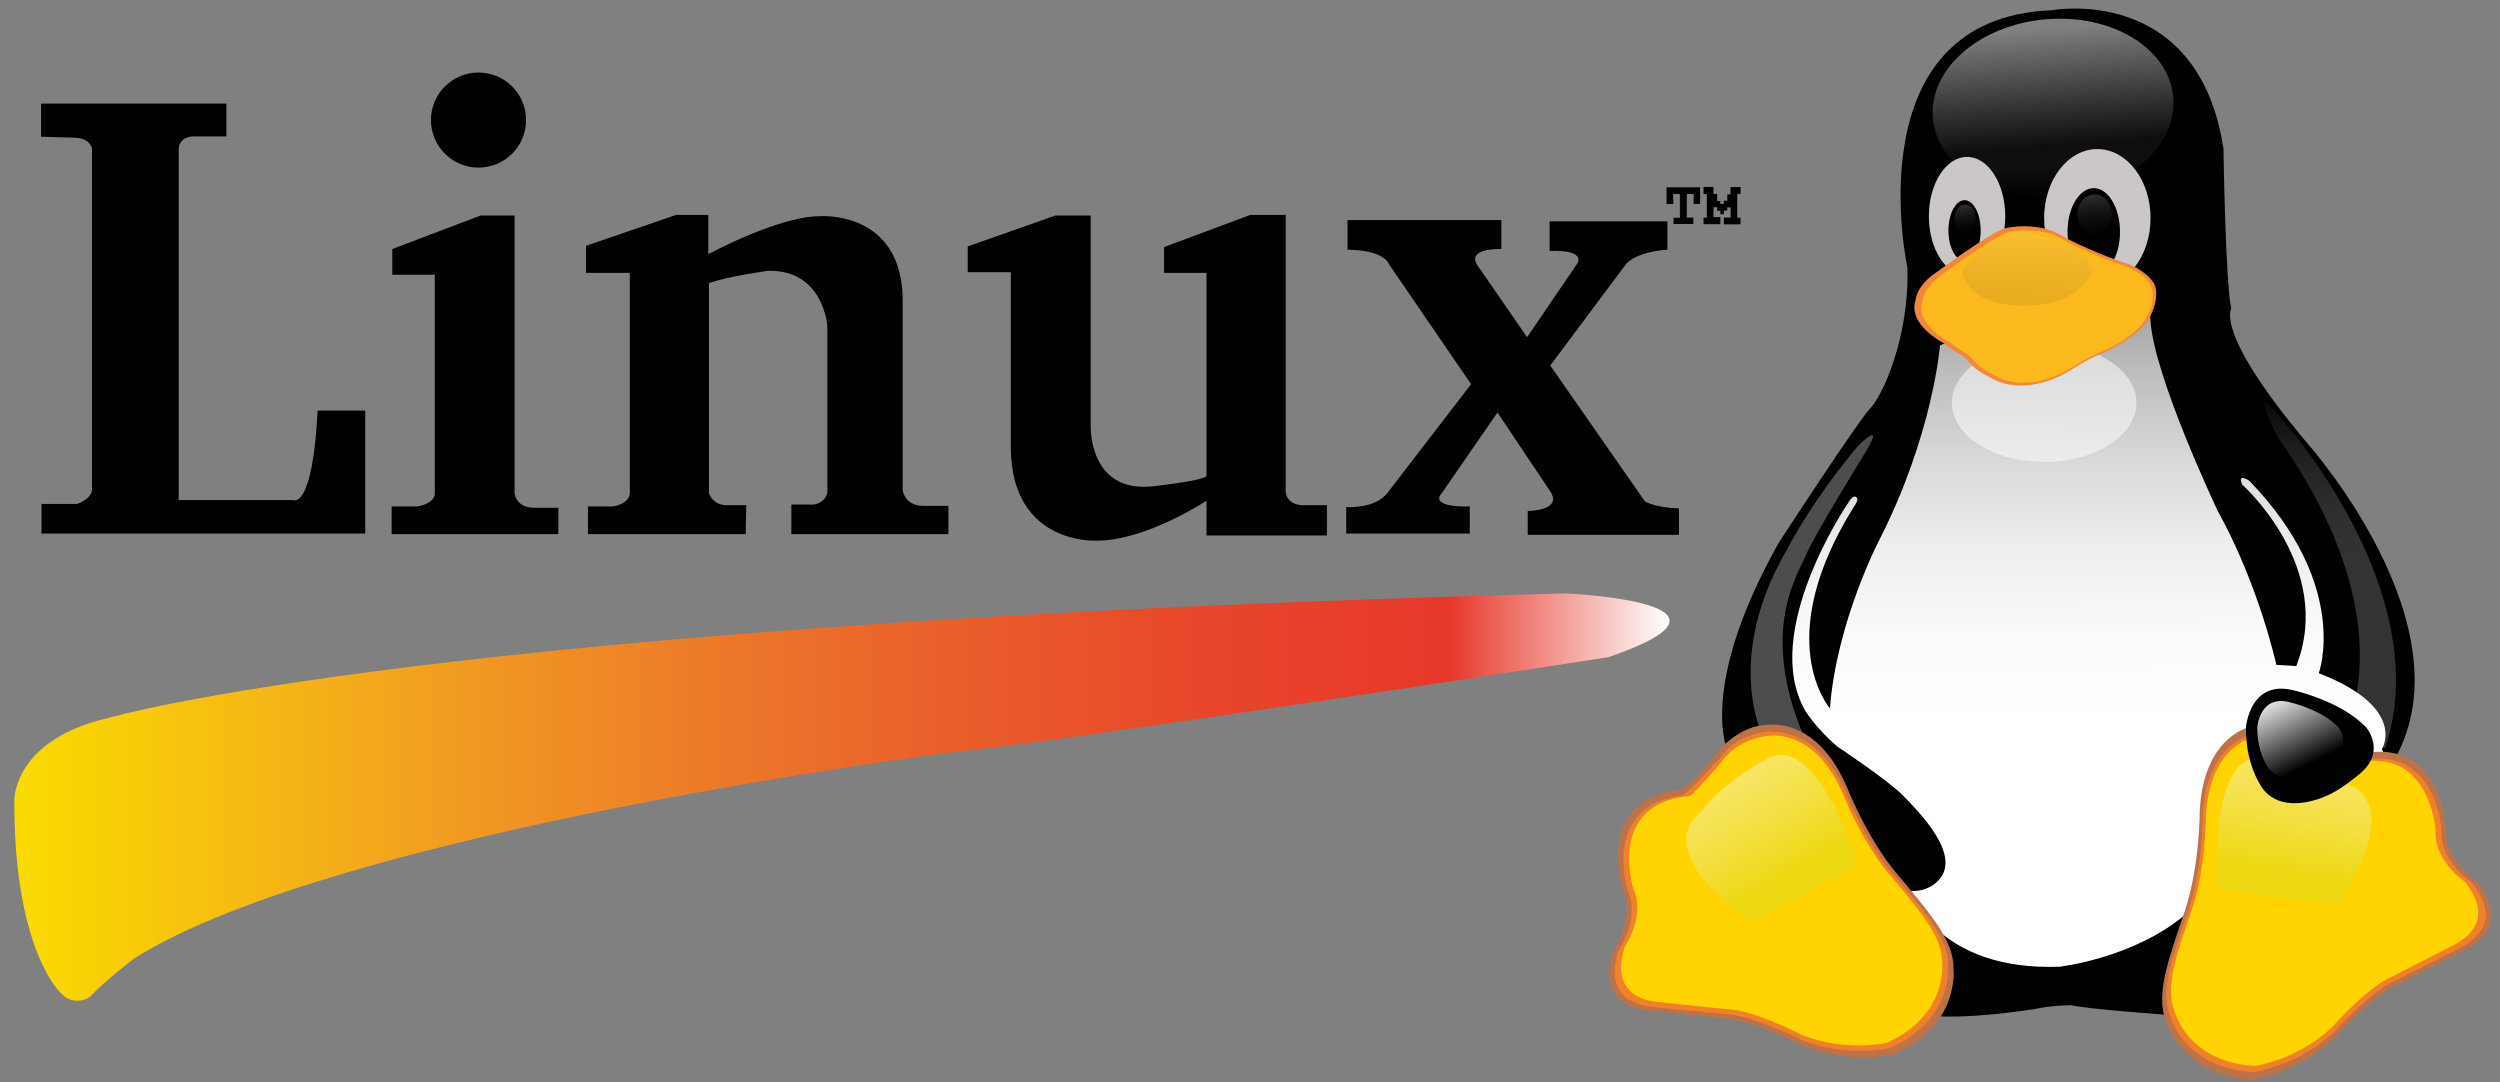
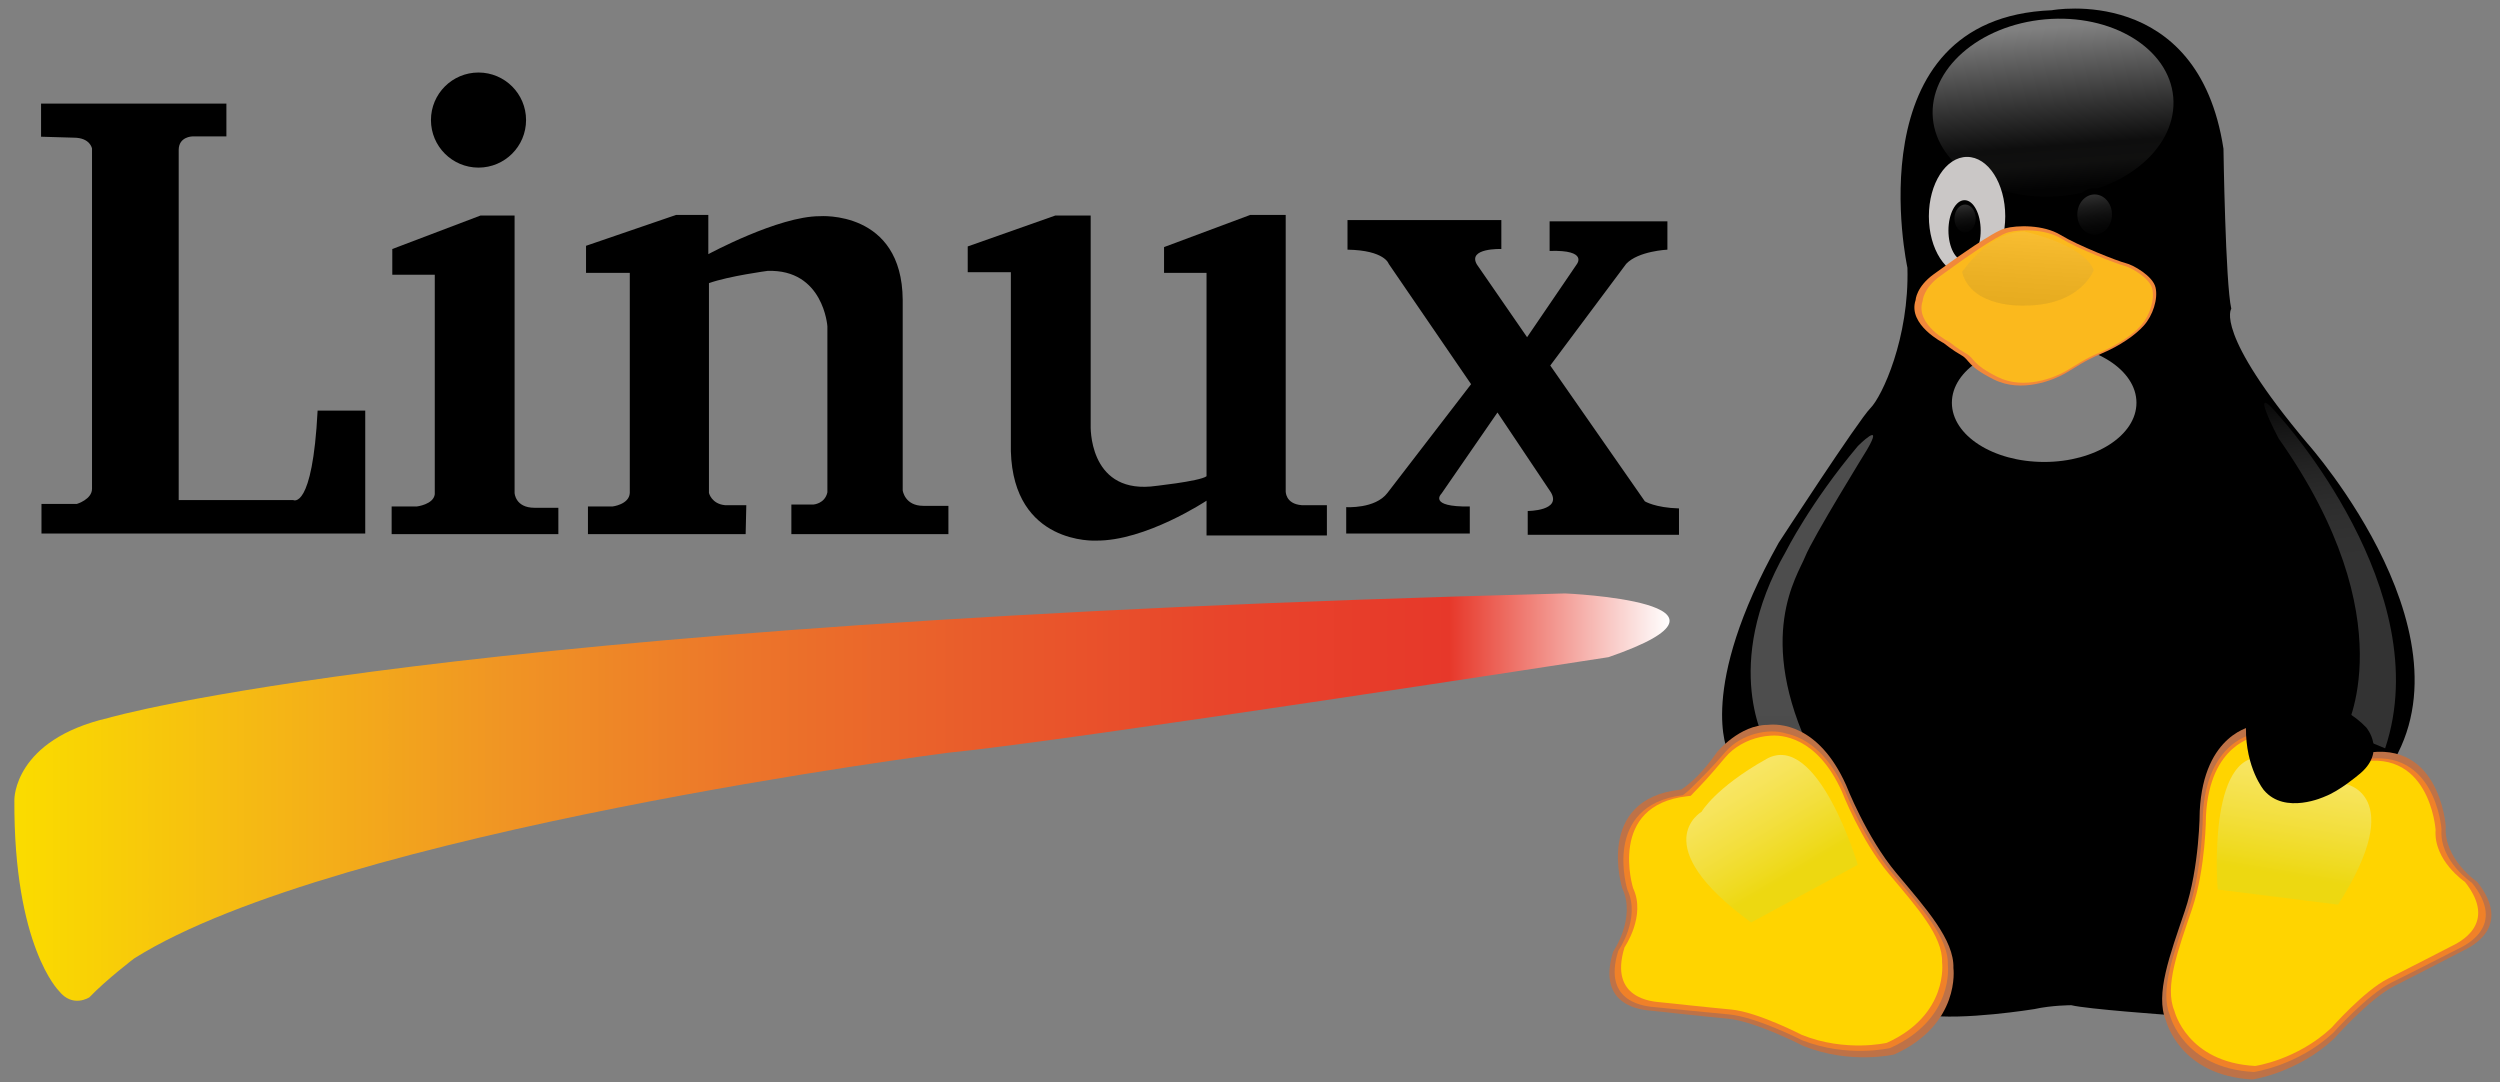
<svg xmlns="http://www.w3.org/2000/svg" width="134" height="58" viewBox="0 0 134 58" fill="none">
  <rect x="0" y="0" width="134" height="58" fill="#808080" stroke="none" />
  <path d="M2.201 7.328V5.552H12.135V7.312H10.307C10.307 7.312 9.578 7.322 9.578 8.04V26.803H15.713C15.713 26.803 16.748 27.389 17.024 22.007H19.577V28.597H2.223V27.01H4.121C4.121 27.01 4.932 26.768 4.932 26.199V7.965C4.932 7.965 4.845 7.379 3.948 7.379L2.201 7.328Z" fill="black" />
  <path d="M21.027 14.727V13.347L25.753 11.553H27.582V26.424C27.582 26.424 27.616 27.217 28.651 27.217H29.928V28.631H20.992V27.148H22.337C22.337 27.148 23.234 27.044 23.304 26.492V14.727H21.027Z" fill="black" />
  <path d="M39.967 28.631H31.514V27.148H32.826C32.826 27.148 33.722 27.045 33.757 26.424V14.624H31.411V13.175L36.241 11.519H37.966V13.623C37.966 13.623 41.727 11.588 43.935 11.588C43.935 11.588 48.351 11.243 48.385 16.073V26.285C48.385 26.285 48.489 27.113 49.489 27.113H50.835V28.631H42.417V27.044H43.59C43.59 27.044 44.211 27.01 44.348 26.389V17.488C44.348 17.488 44.142 14.417 41.14 14.52C41.14 14.52 39.07 14.796 38 15.176V26.423C38 26.423 38.138 27.01 38.863 27.078H40.002L39.967 28.631Z" fill="black" />
  <path d="M54.182 14.589H51.87V13.209L56.562 11.553H58.46V22.801C58.46 22.801 58.322 26.354 61.669 26.078C61.669 26.078 64.325 25.802 64.67 25.526V14.624H62.393V13.244L67.016 11.519H68.914V26.32C68.914 26.32 68.879 27.01 69.776 27.078H71.122V28.7H64.67V26.837C64.67 26.837 61.393 29.011 58.736 28.976C58.736 28.976 54.32 29.218 54.182 24.181V14.589H54.182Z" fill="black" />
  <path d="M72.226 13.382V11.795H80.472V13.347C80.472 13.347 78.643 13.278 79.16 14.175L81.852 18.074L84.508 14.175C84.508 14.175 85.164 13.382 83.059 13.45V11.864H89.373V13.382C89.373 13.382 87.82 13.451 87.165 14.141L83.094 19.592L88.165 26.872C88.165 26.872 88.717 27.216 89.994 27.251V28.666H81.886V27.389C81.886 27.389 83.715 27.389 83.128 26.389L80.264 22.11L77.263 26.458C77.263 26.458 76.504 27.182 78.781 27.148V28.596H72.157V27.182C72.157 27.182 73.709 27.286 74.365 26.423L78.85 20.592L74.434 14.14C74.434 14.14 74.227 13.416 72.226 13.382Z" fill="black" />
-   <path d="M89.688 10.932H89.327V10.04H91.126V10.932H90.779V10.401H90.411V11.662H90.764V12.008H89.703V11.669H90.042V10.401H89.681L89.688 10.932Z" fill="black" />
-   <path d="M91.31 12.015V11.662H91.487V10.402H91.31V10.018H91.841V10.394H92.04V10.778H92.209V10.932H92.394V10.756H92.585V10.417H92.755V10.026H93.293V10.394H93.115V11.669H93.293V12.023H92.401V11.662H92.762V11.117H92.578V11.286H92.401V11.485H92.209V11.301H92.04V11.109H91.841V11.64H92.209V12.019L91.31 12.015Z" fill="black" />
  <path d="M0.77 42.87C0.77 42.87 0.718 39.661 5.799 38.484C5.799 38.484 23.186 33.361 83.888 31.808C83.888 31.808 94.755 32.274 86.217 35.224C86.217 35.224 57.185 39.726 50.82 40.347C50.82 40.347 18.063 44.538 7.196 51.369C7.196 51.369 5.719 52.489 4.792 53.455C4.792 53.455 3.9 54.048 3.16 53.116C3.16 53.116 0.727 50.724 0.77 42.87Z" fill="url(#paint0_linear_508_912)" />
  <path d="M118.036 33.162C118.036 36.742 114.126 39.644 109.303 39.644C104.479 39.644 100.569 36.742 100.569 33.162C100.569 29.583 104.479 26.681 109.303 26.681C114.126 26.681 118.036 29.583 118.036 33.162Z" fill="url(#paint1_linear_508_912)" />
  <path d="M116.25 54.402C116.25 54.402 111.858 54.088 111.022 53.879C111.022 53.879 109.976 53.879 109.035 54.088C109.035 54.088 105.166 54.716 103.179 54.402L92.617 40.285C92.617 40.285 90.945 36.939 95.336 29.096C95.336 29.096 99.624 22.508 100.251 21.881C100.879 21.254 102.343 18.117 102.238 14.351C102.238 14.351 99.31 0.967 109.976 0.549C109.976 0.549 117.819 -0.916 119.178 7.973C119.178 7.973 119.283 15.188 119.597 16.548C119.597 16.548 118.656 17.802 123.675 23.763C123.675 23.763 133.295 34.534 127.648 41.749L116.25 54.402Z" fill="black" />
-   <path d="M103.984 18.505C103.984 18.505 103.622 23.266 100.723 28.959C100.723 28.959 98.447 33.306 98.084 37.964C98.084 37.964 94.876 34.341 99.378 27.148C99.378 27.148 99.698 26.733 99.477 26.638C99.477 26.638 99.328 26.483 99.042 26.984C99.042 26.984 94.341 33.875 96.756 38.085C96.756 38.085 97.308 39.016 98.481 40.016C98.481 40.016 101.241 41.845 102.035 42.673C102.829 43.501 105.278 45.916 103.829 47.262C103.829 47.262 103.277 47.848 102.345 47.745C102.345 47.745 103.759 52.058 110.384 51.816C110.384 51.816 114.421 51.367 117.215 48.952L127.945 40.741L127.669 40.155C127.669 40.155 129.084 37.946 124.288 36.084C124.288 36.084 126.012 31.391 120.561 25.768C120.561 25.768 119.906 25.319 120.182 25.975C120.182 25.975 125.151 30.391 123.08 35.704L122.011 35.635C122.011 35.635 121.079 31.357 118.871 27.389C118.871 27.389 115.369 20.006 115.265 17.108C115.163 14.21 103.984 18.505 103.984 18.505Z" fill="url(#paint2_linear_508_912)" />
  <path opacity="0.5" d="M114.514 21.588C114.514 23.34 112.299 24.761 109.567 24.761C106.836 24.761 104.621 23.34 104.621 21.588C104.621 19.836 106.836 18.415 109.567 18.415C112.299 18.415 114.514 19.836 114.514 21.588Z" fill="url(#paint3_linear_508_912)" />
  <path d="M103.152 16.831C103.152 16.831 106.885 21.616 112.043 17.985C112.043 17.985 112.688 17.204 114.656 16.695" stroke="#F7A81C" stroke-width="0.677" stroke-miterlimit="10" />
  <path opacity="0.5" d="M116.486 5.202C116.717 7.818 114.02 10.193 110.461 10.507C106.904 10.821 103.832 8.956 103.601 6.341C103.37 3.725 106.067 1.351 109.625 1.036C113.183 0.722 116.255 2.587 116.486 5.202Z" fill="url(#paint4_linear_508_912)" />
  <path d="M107.481 11.592C107.481 13.35 106.565 14.775 105.434 14.775C104.304 14.775 103.387 13.35 103.387 11.592C103.387 9.834 104.304 8.41 105.434 8.41C106.565 8.41 107.481 9.834 107.481 11.592Z" fill="#CAC7C6" />
-   <path d="M115.27 11.688C115.27 13.73 113.993 15.386 112.418 15.386C110.843 15.386 109.566 13.73 109.566 11.688C109.566 9.646 110.843 7.991 112.418 7.991C113.993 7.991 115.27 9.646 115.27 11.688Z" fill="#CAC7C6" />
  <path d="M106.164 12.354C106.164 13.252 105.777 13.98 105.3 13.98C104.823 13.98 104.436 13.252 104.436 12.354C104.436 11.457 104.823 10.729 105.3 10.729C105.777 10.729 106.164 11.457 106.164 12.354Z" fill="black" />
  <path opacity="0.5" d="M105.9 11.71C105.9 12.123 105.645 12.457 105.329 12.457C105.013 12.457 104.758 12.123 104.758 11.71C104.758 11.298 105.013 10.964 105.329 10.964C105.645 10.963 105.9 11.298 105.9 11.71Z" fill="url(#paint5_linear_508_912)" />
  <path d="M113.632 12.428C113.632 13.722 113.002 14.77 112.226 14.77C111.449 14.77 110.819 13.722 110.819 12.428C110.819 11.134 111.449 10.085 112.226 10.085C113.002 10.085 113.632 11.134 113.632 12.428Z" fill="black" />
  <path opacity="0.5" d="M113.203 11.499C113.203 12.094 112.786 12.576 112.273 12.576C111.76 12.576 111.344 12.094 111.344 11.499C111.344 10.905 111.76 10.423 112.273 10.423C112.786 10.423 113.203 10.905 113.203 11.499Z" fill="url(#paint6_linear_508_912)" />
  <path d="M104.184 18.391C104.184 18.391 102.233 17.415 102.676 16.085C102.676 16.085 102.706 15.376 103.652 14.695C104.598 14.015 104.48 14.104 104.598 14.015C104.716 13.927 106.815 12.419 107.465 12.242C108.116 12.064 109.535 12.035 110.452 12.596C111.367 13.158 113.555 14.015 113.939 14.104C114.324 14.193 115.388 14.784 115.536 15.405C115.683 16.026 115.388 16.913 114.915 17.444C114.442 17.977 113.614 18.538 112.639 18.952C111.663 19.366 111.309 19.662 110.688 20.016C110.067 20.371 108.352 21.081 106.874 20.342C105.396 19.603 105.604 19.307 105.13 19.041C104.657 18.775 104.184 18.391 104.184 18.391Z" fill="#F1883B" />
  <path d="M104.496 18.339C104.496 18.339 102.628 17.406 103.054 16.132C103.054 16.132 103.082 15.453 103.987 14.802C104.892 14.151 104.78 14.236 104.892 14.151C105.006 14.067 107.015 12.624 107.637 12.454C108.259 12.284 109.618 12.256 110.495 12.794C111.372 13.331 113.466 14.151 113.833 14.236C114.201 14.321 115.22 14.887 115.361 15.481C115.503 16.075 115.22 16.924 114.767 17.434C114.315 17.943 113.522 18.481 112.589 18.877C111.655 19.273 111.316 19.555 110.721 19.895C110.127 20.235 108.486 20.914 107.072 20.206C105.657 19.499 105.855 19.216 105.402 18.961C104.949 18.707 104.496 18.339 104.496 18.339Z" fill="#FBB91D" />
  <path opacity="0.1" d="M105.167 14.579C105.167 14.579 106.559 12.442 108.493 12.407C108.493 12.407 111.683 13.086 112.226 14.478C112.226 14.478 111.547 16.378 108.527 16.378C108.527 16.378 105.677 16.548 105.167 14.579Z" fill="url(#paint7_linear_508_912)" />
  <path opacity="0.3" d="M94.686 39.913C94.686 39.913 92.202 35.704 95.721 29.563C95.721 29.563 97.032 26.941 99.585 23.905C99.585 23.905 101.034 22.456 100.068 24.112C100.068 24.112 97.17 28.804 96.756 29.839C96.342 30.874 94.064 34.117 97.1 40.396C100.137 46.676 94.686 39.913 94.686 39.913Z" fill="url(#paint8_linear_508_912)" />
  <path d="M104.704 51.892C104.75 50.38 103.24 48.703 101.638 46.79C100.037 44.877 98.952 42.084 98.952 42.084C97.463 38.759 95.291 38.79 94.754 38.854C93.251 38.844 92.042 40.301 92.042 40.301C91.265 41.424 90.572 42.017 90.121 42.318C90.098 42.321 90.076 42.324 90.052 42.327C85.462 42.842 86.95 47.605 86.95 47.605C87.71 49.212 86.464 51.009 86.464 51.009C85.544 53.992 88.085 54.136 88.555 54.18C89.024 54.225 91.103 54.459 92.604 54.6C94.105 54.741 96.652 56.061 96.652 56.061C99.17 57.075 101.531 56.52 101.531 56.52C105.107 54.905 104.704 51.892 104.704 51.892Z" fill="#BE7247" />
  <path d="M104.404 51.723C104.455 50.274 103 48.672 101.457 46.844C99.914 45.017 98.876 42.343 98.876 42.343C97.904 40.178 96.62 39.504 95.734 39.315C94.797 39.014 93.326 39.34 92.5 40.285C91.611 41.304 91.385 41.507 90.698 42.193C90.48 42.411 90.317 42.544 90.195 42.623C85.823 43.172 87.229 47.691 87.229 47.691C87.957 49.228 86.743 50.956 86.743 50.956C85.839 53.821 88.3 53.948 88.754 53.988C89.209 54.029 91.221 54.243 92.674 54.373C94.127 54.501 96.588 55.755 96.588 55.755C99.021 56.717 101.31 56.175 101.31 56.175C104.78 54.61 104.404 51.723 104.404 51.723Z" fill="#F08128" />
  <path d="M104.096 51.582C104.139 50.174 102.732 48.612 101.238 46.83C99.745 45.049 98.734 42.448 98.734 42.448C97.389 39.444 95.442 39.382 94.869 39.435C94.702 39.445 94.53 39.469 94.357 39.506C93.657 39.656 92.948 40.026 92.457 40.615C91.549 41.705 91.299 41.949 90.624 42.655C90.56 42.663 90.496 42.672 90.43 42.679C86.146 43.162 87.533 47.6 87.533 47.6C88.24 49.096 87.077 50.77 87.077 50.77C86.216 53.551 88.588 53.684 89.025 53.724C89.463 53.766 91.403 53.982 92.804 54.112C94.204 54.243 96.58 55.471 96.58 55.471C98.929 56.414 101.131 55.896 101.131 55.896C104.469 54.389 104.096 51.582 104.096 51.582Z" fill="#FFD400" />
  <path opacity="0.6" d="M99.579 46.353C99.579 46.353 97.428 39.136 94.677 40.683C91.927 42.23 91.205 43.511 91.205 43.511C91.205 43.511 88.144 45.266 93.859 49.445L99.579 46.353Z" fill="url(#paint9_linear_508_912)" />
  <path opacity="0.2" d="M125.672 39.214C125.672 39.214 129.023 33.267 122.132 23.498C122.132 23.498 120.339 20.101 122.226 22.366C122.226 22.366 130.674 31.663 127.843 40.111L125.672 39.214Z" fill="url(#paint10_linear_508_912)" />
  <path d="M120.771 38.913C120.771 38.913 118.117 39.293 117.906 43.471C117.906 43.471 117.906 46.467 117.105 48.83C116.305 51.194 115.504 53.304 116.094 54.696C116.094 54.696 116.811 57.65 120.728 57.861C120.728 57.861 123.13 57.524 125.11 55.666C125.11 55.666 127.006 53.515 128.354 52.84C129.702 52.164 131.556 51.194 131.977 50.982C132.398 50.771 134.715 49.717 132.777 47.269C132.777 47.269 130.966 46.045 131.092 44.273C131.092 44.273 130.755 39.293 126.289 40.475C121.824 41.656 120.771 38.913 120.771 38.913Z" fill="#BE7247" />
  <path d="M120.85 39.323C120.85 39.323 118.275 39.687 118.071 43.685C118.071 43.685 118.071 46.554 117.294 48.816C116.518 51.078 115.741 53.097 116.313 54.43C116.313 54.43 117.008 57.258 120.809 57.459C120.809 57.459 123.139 57.136 125.06 55.359C125.06 55.359 126.899 53.299 128.207 52.653C129.515 52.007 131.313 51.078 131.722 50.876C132.13 50.674 134.378 49.664 132.498 47.321C132.498 47.321 130.741 46.15 130.864 44.453C130.864 44.453 130.536 39.687 126.204 40.818C121.872 41.949 120.85 39.323 120.85 39.323Z" fill="#F08128" />
  <path d="M120.914 39.486C120.914 39.486 118.437 39.839 118.24 43.731C118.24 43.731 118.24 46.522 117.494 48.723C116.746 50.925 115.999 52.89 116.55 54.187C116.55 54.187 117.218 56.939 120.875 57.135C120.875 57.135 123.116 56.821 124.964 55.091C124.964 55.091 126.734 53.087 127.992 52.458C129.25 51.828 130.98 50.925 131.374 50.728C131.766 50.532 133.929 49.549 132.12 47.269C132.12 47.269 130.43 46.13 130.548 44.478C130.548 44.478 130.233 39.84 126.066 40.941C121.898 42.041 120.914 39.486 120.914 39.486Z" fill="#FFD400" />
  <path opacity="0.6" d="M118.868 47.678C118.868 47.678 118.259 40.171 121.383 40.618C124.507 41.064 125.643 41.997 125.643 41.997C125.643 41.997 129.133 42.524 125.319 48.489L118.868 47.678Z" fill="url(#paint11_linear_508_912)" />
  <path d="M120.383 38.997C120.383 38.997 120.575 36.327 123.054 37.031C123.054 37.031 125.532 37.608 126.835 38.997C126.835 38.997 127.967 40.321 126.407 41.539C126.407 41.539 125.403 42.394 124.612 42.693C124.612 42.693 122.476 43.697 121.344 42.351C121.344 42.351 120.361 41.176 120.383 38.997Z" fill="black" />
-   <path d="M120.99 38.978C120.99 38.978 121.12 37.181 122.788 37.655C122.788 37.655 124.455 38.044 125.332 38.978C125.332 38.978 126.094 39.87 125.045 40.689C125.045 40.689 124.369 41.263 123.837 41.465C123.837 41.465 122.4 42.141 121.637 41.235C121.637 41.235 120.976 40.444 120.99 38.978Z" fill="url(#paint12_linear_508_912)" />
  <path d="M25.648 8.984C27.056 8.984 28.197 7.843 28.197 6.435C28.197 5.028 27.056 3.887 25.648 3.887C24.24 3.887 23.099 5.028 23.099 6.435C23.099 7.843 24.24 8.984 25.648 8.984Z" fill="black" />
  <defs>
    <linearGradient id="paint0_linear_508_912" x1="0.769" y1="42.724" x2="89.49" y2="42.724" gradientUnits="userSpaceOnUse">
      <stop stop-color="#FADC00" />
      <stop offset="0.009" stop-color="#FADA00" />
      <stop offset="0.153" stop-color="#F5B715" />
      <stop offset="0.299" stop-color="#F09424" />
      <stop offset="0.443" stop-color="#EC752A" />
      <stop offset="0.587" stop-color="#E95B2B" />
      <stop offset="0.728" stop-color="#E8452B" />
      <stop offset="0.867" stop-color="#E7382A" />
      <stop offset="1" stop-color="white" />
    </linearGradient>
    <linearGradient id="paint1_linear_508_912" x1="109.639" y1="25.276" x2="108.652" y2="48.372" gradientUnits="userSpaceOnUse">
      <stop offset="0.644" stop-color="white" />
      <stop offset="0.683" stop-color="#CCCCCC" />
      <stop offset="0.729" stop-color="#979797" />
      <stop offset="0.775" stop-color="#686868" />
      <stop offset="0.822" stop-color="#434343" />
      <stop offset="0.868" stop-color="#262626" />
      <stop offset="0.913" stop-color="#111111" />
      <stop offset="0.957" stop-color="#040404" />
      <stop offset="1" />
    </linearGradient>
    <linearGradient id="paint2_linear_508_912" x1="111.879" y1="0.869" x2="112.008" y2="38.795" gradientUnits="userSpaceOnUse">
      <stop />
      <stop offset="0.109" stop-color="#333333" />
      <stop offset="0.238" stop-color="#686868" />
      <stop offset="0.369" stop-color="#979797" />
      <stop offset="0.499" stop-color="#BCBCBC" />
      <stop offset="0.628" stop-color="#D9D9D9" />
      <stop offset="0.755" stop-color="#EEEEEE" />
      <stop offset="0.88" stop-color="#FBFBFB" />
      <stop offset="1" stop-color="white" />
    </linearGradient>
    <linearGradient id="paint3_linear_508_912" x1="109.912" y1="16.517" x2="109.188" y2="27.177" gradientUnits="userSpaceOnUse">
      <stop offset="0.77" stop-color="white" />
      <stop offset="0.795" stop-color="#CCCCCC" />
      <stop offset="0.825" stop-color="#979797" />
      <stop offset="0.855" stop-color="#686868" />
      <stop offset="0.885" stop-color="#434343" />
      <stop offset="0.914" stop-color="#262626" />
      <stop offset="0.944" stop-color="#111111" />
      <stop offset="0.972" stop-color="#040404" />
      <stop offset="1" />
    </linearGradient>
    <linearGradient id="paint4_linear_508_912" x1="109.585" y1="-0.251" x2="110.672" y2="14.031" gradientUnits="userSpaceOnUse">
      <stop offset="0.124" stop-color="white" />
      <stop offset="0.197" stop-color="#D7D7D7" />
      <stop offset="0.414" stop-color="#656565" />
      <stop offset="0.564" stop-color="#1C1C1C" />
      <stop offset="0.633" stop-color="#20201F" />
      <stop offset="0.728" stop-color="#050505" />
    </linearGradient>
    <linearGradient id="paint5_linear_508_912" x1="105.103" y1="9.91" x2="105.659" y2="14.331" gradientUnits="userSpaceOnUse">
      <stop stop-color="white" />
      <stop offset="0.043" stop-color="#DCDCDC" />
      <stop offset="0.112" stop-color="#A9A9A9" />
      <stop offset="0.185" stop-color="#7C7C7C" />
      <stop offset="0.26" stop-color="#565656" />
      <stop offset="0.337" stop-color="#363636" />
      <stop offset="0.417" stop-color="#1E1E1E" />
      <stop offset="0.502" stop-color="#0D0D0D" />
      <stop offset="0.594" stop-color="#030303" />
      <stop offset="0.707" />
    </linearGradient>
    <linearGradient id="paint6_linear_508_912" x1="111.946" y1="8.902" x2="112.749" y2="15.283" gradientUnits="userSpaceOnUse">
      <stop stop-color="white" />
      <stop offset="0.043" stop-color="#DCDCDC" />
      <stop offset="0.112" stop-color="#A9A9A9" />
      <stop offset="0.185" stop-color="#7C7C7C" />
      <stop offset="0.26" stop-color="#565656" />
      <stop offset="0.337" stop-color="#363636" />
      <stop offset="0.417" stop-color="#1E1E1E" />
      <stop offset="0.502" stop-color="#0D0D0D" />
      <stop offset="0.594" stop-color="#030303" />
      <stop offset="0.707" />
    </linearGradient>
    <linearGradient id="paint7_linear_508_912" x1="108.844" y1="12.15" x2="108.311" y2="20.74" gradientUnits="userSpaceOnUse">
      <stop stop-color="white" />
      <stop offset="0.095" stop-color="#CCCCCC" />
      <stop offset="0.209" stop-color="#979797" />
      <stop offset="0.324" stop-color="#686868" />
      <stop offset="0.439" stop-color="#434343" />
      <stop offset="0.552" stop-color="#262626" />
      <stop offset="0.663" stop-color="#111111" />
      <stop offset="0.773" stop-color="#040404" />
      <stop offset="0.878" />
    </linearGradient>
    <linearGradient id="paint8_linear_508_912" x1="96.897" y1="48.309" x2="97.242" y2="19.121" gradientUnits="userSpaceOnUse">
      <stop offset="0.084" />
      <stop offset="0.112" stop-color="#333333" />
      <stop offset="0.145" stop-color="#686868" />
      <stop offset="0.178" stop-color="#979797" />
      <stop offset="0.212" stop-color="#BCBCBC" />
      <stop offset="0.245" stop-color="#D9D9D9" />
      <stop offset="0.278" stop-color="#EEEEEE" />
      <stop offset="0.31" stop-color="#FBFBFB" />
      <stop offset="0.34" stop-color="white" />
      <stop offset="0.56" stop-color="white" />
    </linearGradient>
    <linearGradient id="paint9_linear_508_912" x1="102.326" y1="57.906" x2="88.094" y2="33.87" gradientUnits="userSpaceOnUse">
      <stop offset="0.455" stop-color="#E1DA1D" />
      <stop offset="0.483" stop-color="#E4DE33" />
      <stop offset="0.558" stop-color="#EBE668" />
      <stop offset="0.634" stop-color="#F1EE97" />
      <stop offset="0.71" stop-color="#F6F4BC" />
      <stop offset="0.784" stop-color="#FAF9D9" />
      <stop offset="0.858" stop-color="#FDFCEE" />
      <stop offset="0.93" stop-color="#FEFEFB" />
      <stop offset="1" stop-color="white" />
    </linearGradient>
    <linearGradient id="paint10_linear_508_912" x1="123.852" y1="20.273" x2="127.578" y2="50.289" gradientUnits="userSpaceOnUse">
      <stop />
      <stop offset="0.037" stop-color="#333333" />
      <stop offset="0.081" stop-color="#686868" />
      <stop offset="0.126" stop-color="#979797" />
      <stop offset="0.17" stop-color="#BCBCBC" />
      <stop offset="0.214" stop-color="#D9D9D9" />
      <stop offset="0.257" stop-color="#EEEEEE" />
      <stop offset="0.299" stop-color="#FBFBFB" />
      <stop offset="0.34" stop-color="white" />
      <stop offset="0.56" stop-color="white" />
    </linearGradient>
    <linearGradient id="paint11_linear_508_912" x1="120.488" y1="59.44" x2="125.054" y2="31.884" gradientUnits="userSpaceOnUse">
      <stop offset="0.455" stop-color="#E1DA1D" />
      <stop offset="0.483" stop-color="#E4DE33" />
      <stop offset="0.558" stop-color="#EBE668" />
      <stop offset="0.634" stop-color="#F1EE97" />
      <stop offset="0.71" stop-color="#F6F4BC" />
      <stop offset="0.784" stop-color="#FAF9D9" />
      <stop offset="0.858" stop-color="#FDFCEE" />
      <stop offset="0.93" stop-color="#FEFEFB" />
      <stop offset="1" stop-color="white" />
    </linearGradient>
    <linearGradient id="paint12_linear_508_912" x1="121.544" y1="36.188" x2="123.887" y2="40.941" gradientUnits="userSpaceOnUse">
      <stop offset="0.062" stop-color="#454544" />
      <stop offset="0.075" stop-color="#6A6A69" />
      <stop offset="0.093" stop-color="#979797" />
      <stop offset="0.111" stop-color="#BDBDBC" />
      <stop offset="0.129" stop-color="#DADAD9" />
      <stop offset="0.146" stop-color="#EEEEEE" />
      <stop offset="0.164" stop-color="#FBFBFB" />
      <stop offset="0.18" stop-color="white" />
      <stop offset="1" />
    </linearGradient>
  </defs>
</svg>